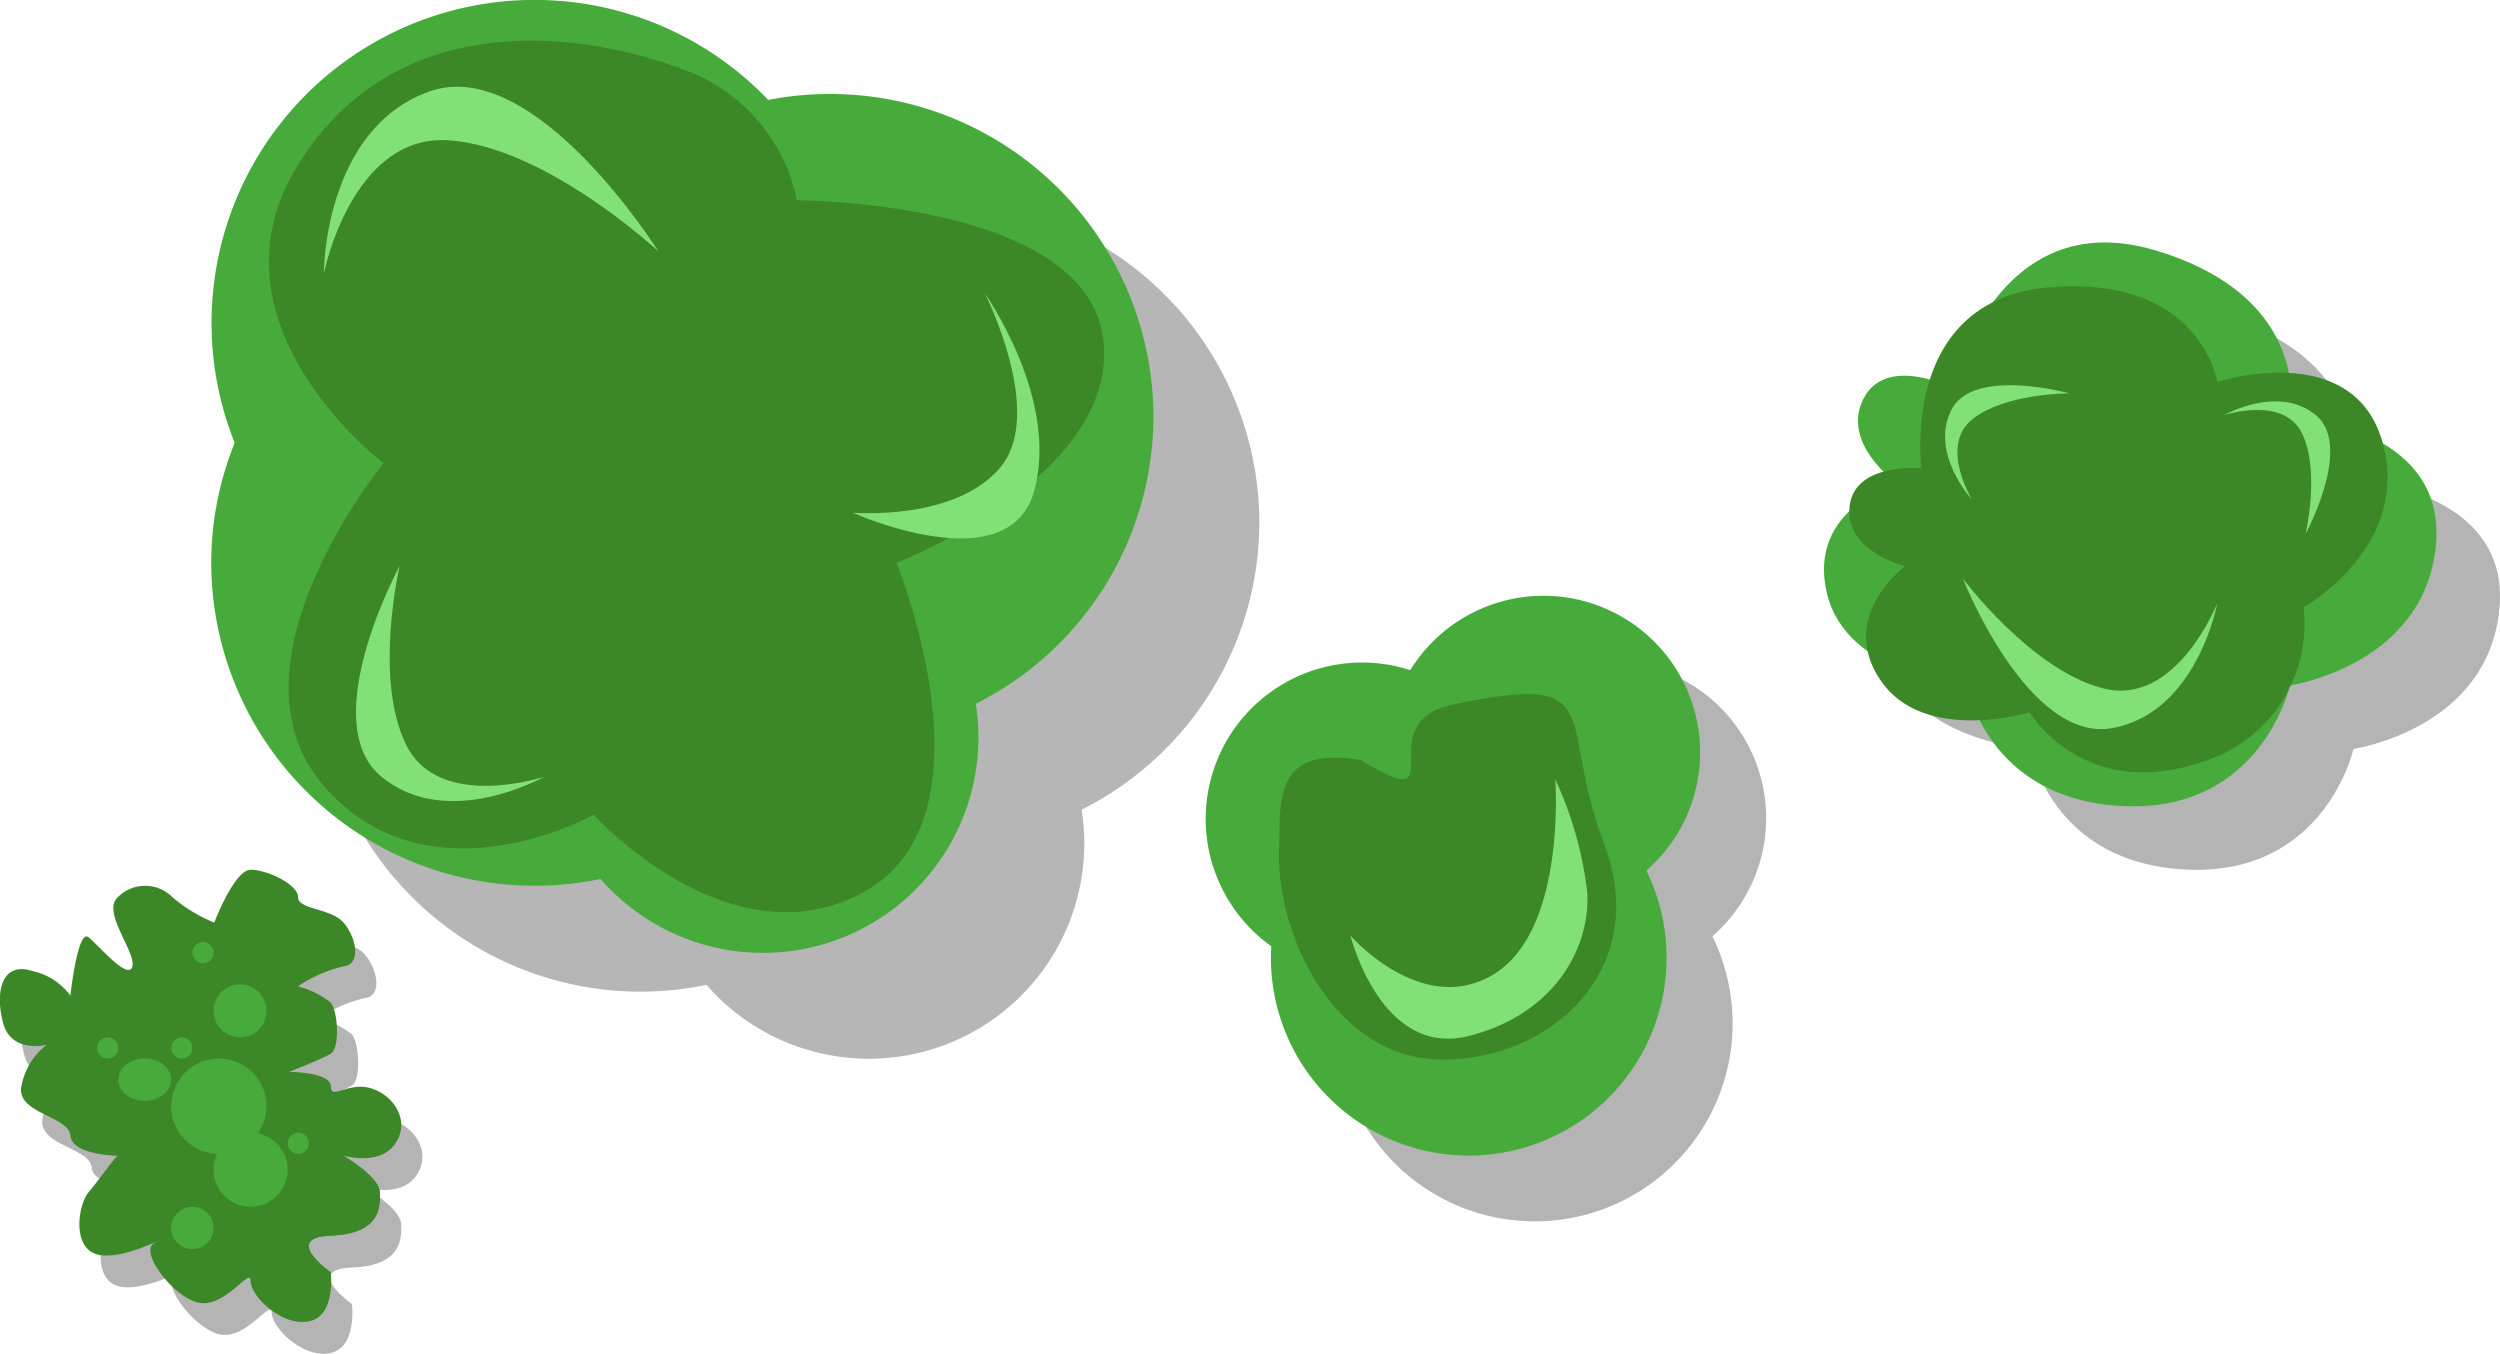
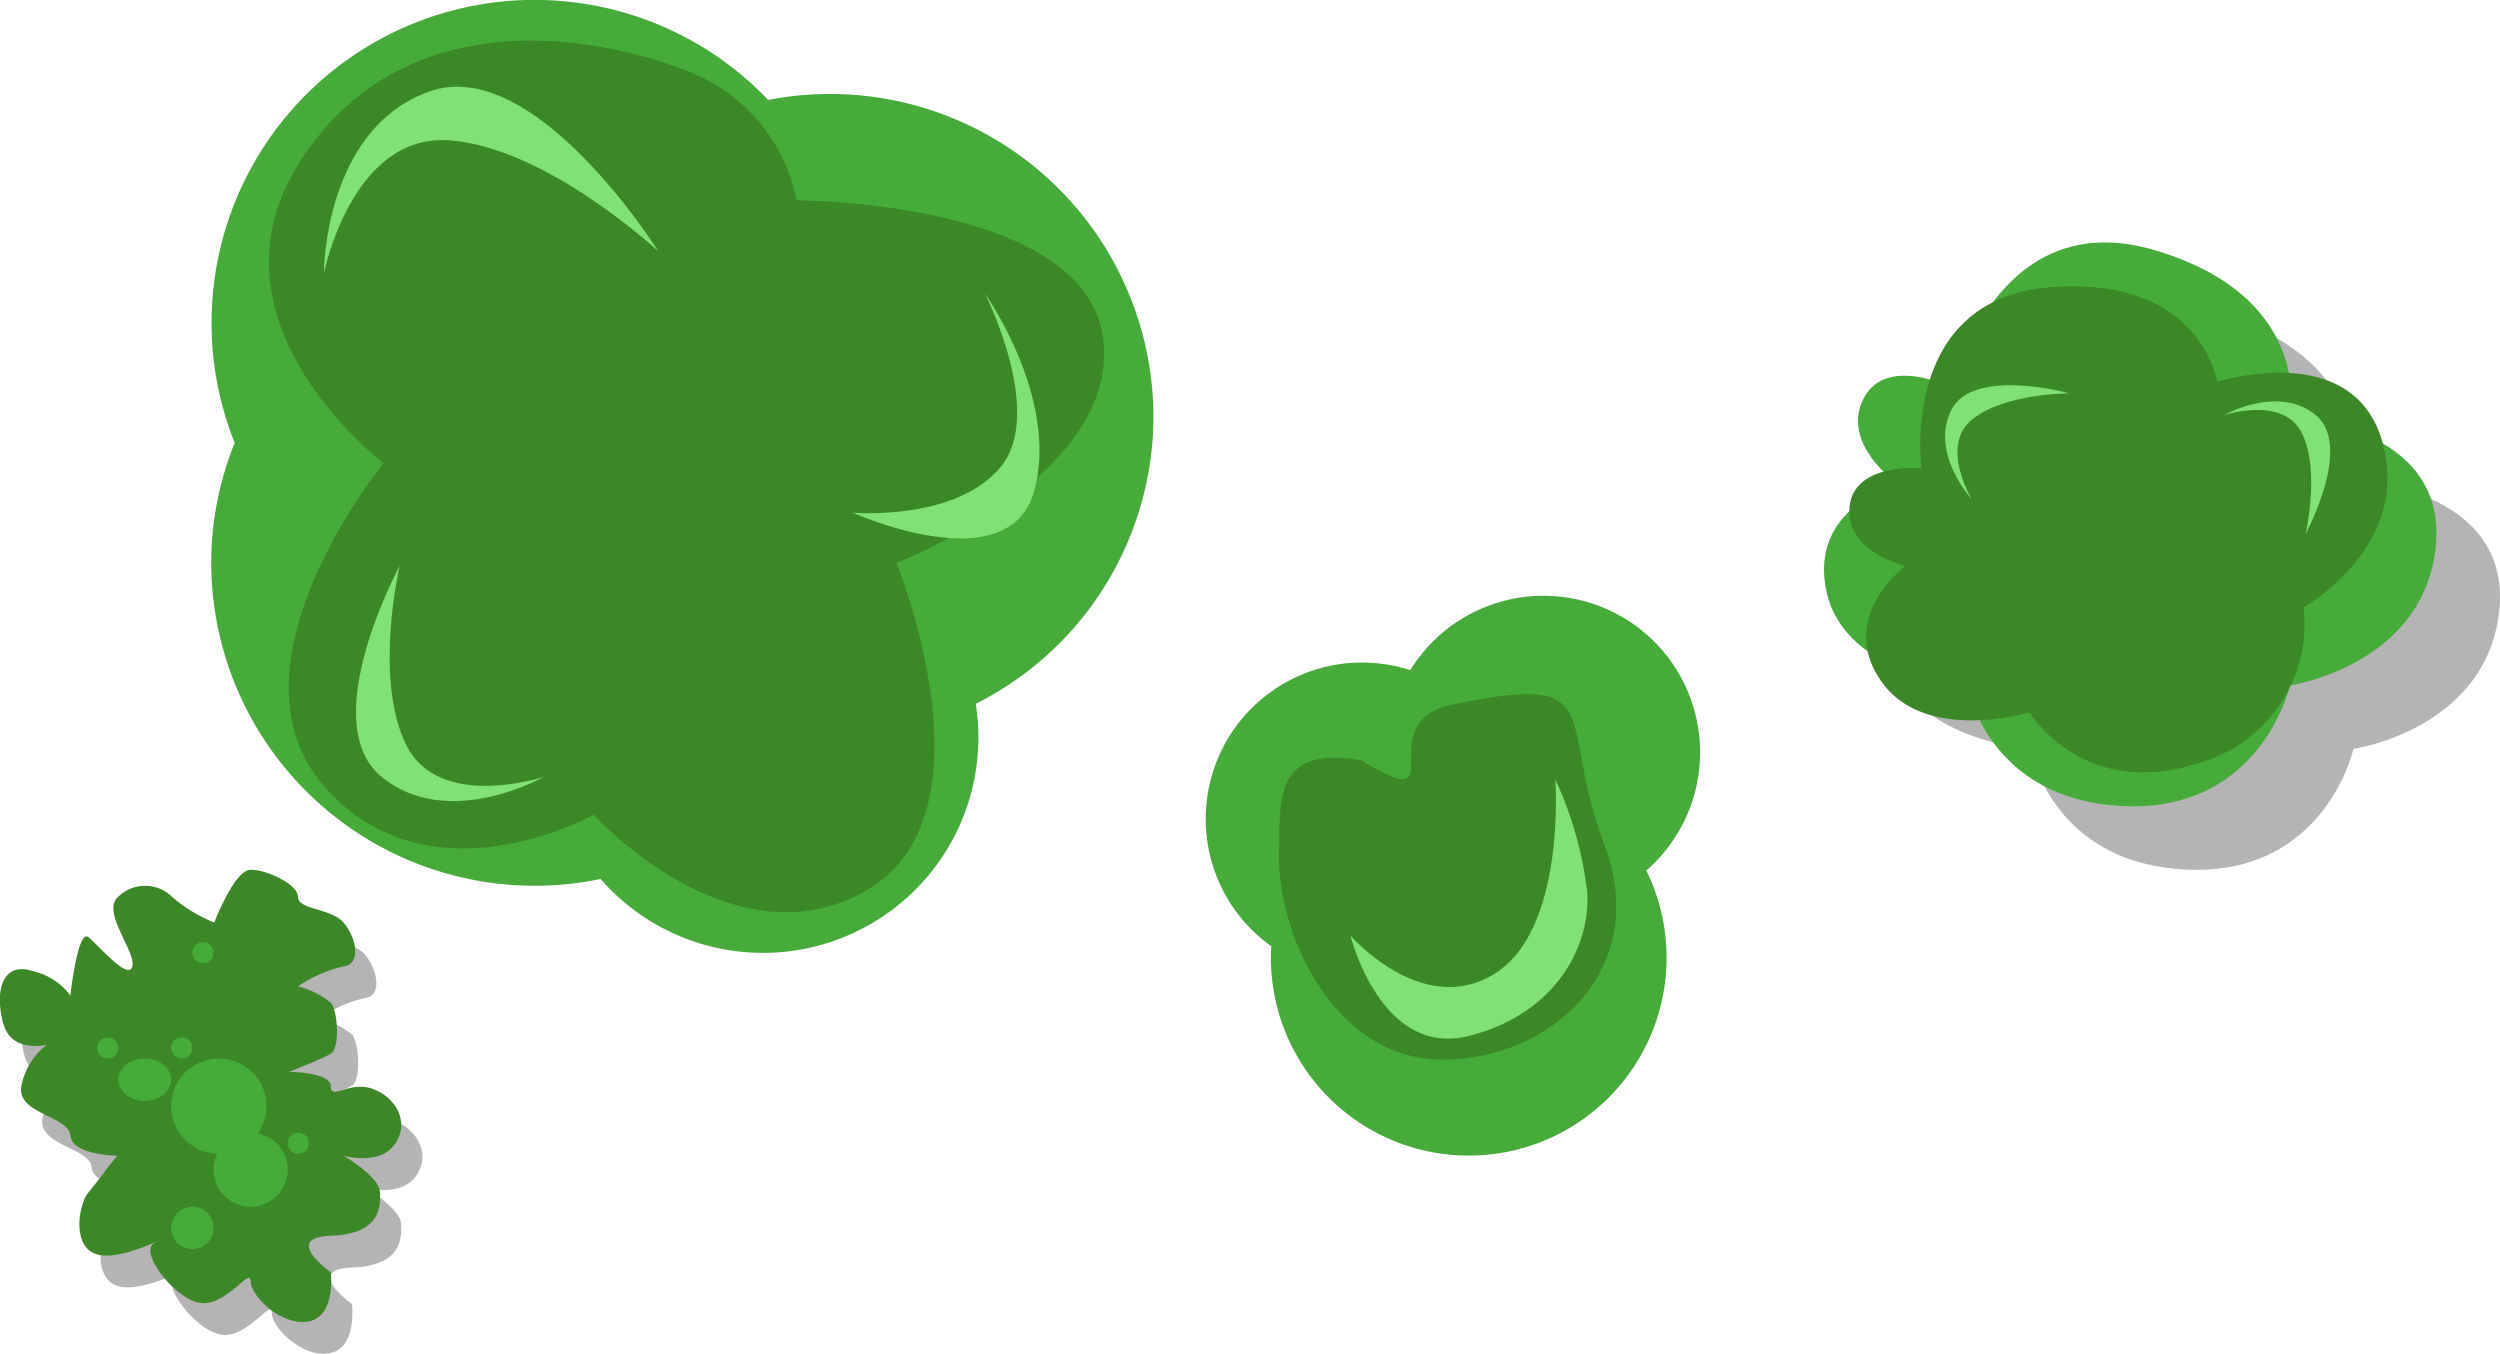
<svg xmlns="http://www.w3.org/2000/svg" height="86.626" viewBox="0 0 159.995 86.626" width="159.995">
  <g transform="translate(13.519)">
-     <path d="m24.916 56.253a20.7 20.7 0 0 1 -24.916-20.179 20.5 20.5 0 0 1 1.5-7.73 20.67 20.67 0 0 1 34.145-21.949 20.7 20.7 0 0 1 24.655 20.23 20.608 20.608 0 0 1 -11.371 18.416 13.788 13.788 0 0 1 -24.013 11.212z" fill="#444" opacity=".39" transform="translate(6.776 6.776)" />
    <path d="m24.916 56.253a20.7 20.7 0 0 1 -24.916-20.179 20.5 20.5 0 0 1 1.5-7.73 20.67 20.67 0 0 1 34.145-21.949 20.7 20.7 0 0 1 24.655 20.23 20.608 20.608 0 0 1 -11.371 18.416 13.788 13.788 0 0 1 -24.013 11.212z" fill="#47ab3c" />
    <path d="m4001.924-5692.364s-11.83-8.931-5.451-19.137 18.325-8.468 24.7-6.032a11.227 11.227 0 0 1 7.191 8.351s18.442 0 19.6 8.815-13.222 14.382-13.222 14.382 6.611 16.121-1.972 20.993-17.4-4.871-17.4-4.871-10.554 5.915-17.281-1.855 3.835-20.646 3.835-20.646z" fill="#3c8728" transform="translate(-3990.891 5722.006)" />
    <g fill="#81e177">
      <path d="m4001.469-5689.668s-5.421 9.992-1.169 13.5 10.417 0 10.417 0-6.7 2.231-8.823-2.02-.425-11.48-.425-11.48z" transform="translate(-3989.408 5725.875)" />
      <path d="m3.612 0s-7 13.193-1.51 17.825 13.452 0 13.452 0-8.648 2.946-11.393-2.668-.549-15.157-.549-15.157z" transform="matrix(-.5 .866 -.866 -.5 30.419 12.955)" />
      <path d="m3.5 0s-6.783 8.588-1.463 11.6 13.033 0 13.033 0-8.379 1.92-11.038-1.734-.532-9.866-.532-9.866z" transform="matrix(-.242 -.97 .97 -.242 41.908 36.208)" />
    </g>
  </g>
  <path d="m4035.544-5900.452s1.281-3.378 2.329-3.378 3.029.933 3.029 1.748 2.1.7 2.912 1.631 1.165 2.68 0 2.8a8.74 8.74 0 0 0 -2.912 1.282 5.636 5.636 0 0 1 2.1 1.048c.466.583.583 2.912 0 3.262s-2.679 1.165-2.679 1.165 2.679 0 2.679.932 1.192-.4 2.7.162 2.382 2.193 1.373 3.565-3.262.7-3.262.7 2.28 1.324 2.331 2.33 0 2.679-3.146 2.8 0 2.33 0 2.33.349 2.8-1.4 3.146-3.727-1.631-3.727-2.563-1.4 1.4-3.029 1.4-4.194-3.261-3.145-3.844-2.178 1.222-3.728.7-1.121-3.189-.466-3.961 1.748-2.33 1.864-2.33-2.912 0-3.029-1.282-3.436-1.394-3.145-3.145a4.359 4.359 0 0 1 1.631-2.68s-2.272.6-2.8-1.4-.071-3.927 1.857-3.322a4.144 4.144 0 0 1 2.453 1.575s.466-4.31 1.165-3.728 2.563 2.8 2.8 1.864-1.98-3.495-.932-4.427a2.46 2.46 0 0 1 3.5 0 9.653 9.653 0 0 0 2.677 1.62z" fill="#444" opacity=".4" transform="translate(-4020.474 5961.526)" />
  <path d="m4035.544-5900.452s1.281-3.378 2.329-3.378 3.029.933 3.029 1.748 2.1.7 2.912 1.631 1.165 2.68 0 2.8a8.74 8.74 0 0 0 -2.912 1.282 5.636 5.636 0 0 1 2.1 1.048c.466.583.583 2.912 0 3.262s-2.679 1.165-2.679 1.165 2.679 0 2.679.932 1.192-.4 2.7.162 2.382 2.193 1.373 3.565-3.262.7-3.262.7 2.28 1.324 2.331 2.33 0 2.679-3.146 2.8 0 2.33 0 2.33.349 2.8-1.4 3.146-3.727-1.631-3.727-2.563-1.4 1.4-3.029 1.4-4.194-3.261-3.145-3.844-2.178 1.222-3.728.7-1.121-3.189-.466-3.961 1.748-2.33 1.864-2.33-2.912 0-3.029-1.282-3.436-1.394-3.145-3.145a4.359 4.359 0 0 1 1.631-2.68s-2.272.6-2.8-1.4-.071-3.927 1.857-3.322a4.144 4.144 0 0 1 2.453 1.575s.466-4.31 1.165-3.728 2.563 2.8 2.8 1.864-1.98-3.495-.932-4.427a2.46 2.46 0 0 1 3.5 0 9.653 9.653 0 0 0 2.677 1.62z" fill="#3c8728" transform="translate(-4021.829 5959.493)" />
  <g fill="#47ab3c">
    <ellipse cx="9.263" cy="69.099" rx="1.694" ry="1.355" />
    <circle cx="14.006" cy="70.793" r="3.049" />
    <circle cx="12.99" cy="60.969" r=".678" />
-     <circle cx="15.361" cy="64.695" r="1.694" />
    <circle cx="12.312" cy="78.585" r="1.355" />
    <circle cx="6.892" cy="67.067" r=".678" />
    <circle cx="19.088" cy="73.165" r=".678" />
    <circle cx="16.039" cy="74.859" r="2.372" />
    <circle cx="11.635" cy="67.067" r=".678" />
  </g>
  <g transform="translate(77.111 38.188)">
-     <path d="m4.224 23.144q0-.391.024-.775a10.008 10.008 0 0 1 8.895-17.669 10.022 10.022 0 1 1 15.108 12.823 12.662 12.662 0 1 1 -24.027 5.621z" fill="#444" opacity=".4" transform="translate(4.225 4.208)" />
    <path d="m4.224 23.144q0-.391.024-.775a10.008 10.008 0 0 1 8.895-17.669 10.022 10.022 0 1 1 15.108 12.823 12.662 12.662 0 1 1 -24.027 5.621z" fill="#47ab3c" />
    <path d="m12.591 3.6c10.2-2.157 6.635.867 9.695 8.876s-3.323 13.844-10.323 13.844-10.834-8.252-10.452-13.848c0-3.221 0-6.209 5.225-5.32 6.245 3.809.364-2.395 5.855-3.552z" fill="#3c8728" transform="translate(3.252 3.308)" />
    <path d="m4017.682-5884.511s1.946 7.854 7.578 6.426 7.783-5.813 7.578-9.18a23.6 23.6 0 0 0 -2.048-7.242s.717 9.588-3.892 12.444-9.216-2.448-9.216-2.448z" fill="#81e177" transform="translate(-4008.367 5906.197)" />
  </g>
  <path d="m4092.094-5897.483s2.75-11.855 12.989-8.8 8.623 10.6 8.623 10.6 10.06.539 9.341 8.263-9.341 8.982-9.341 8.982-1.8 8.084-10.6 7.725-10.06-7.725-10.06-7.725-7.725-.539-8.982-5.928 4.491-7.006 4.491-7.006-3.593-2.516-2.156-5.39 5.695-.721 5.695-.721z" fill="#444" opacity=".4" transform="translate(-3963.089 5926.368)" />
  <path d="m4092.094-5897.483s2.75-11.855 12.989-8.8 8.623 10.6 8.623 10.6 10.06.539 9.341 8.263-9.341 8.982-9.341 8.982-1.8 8.084-10.6 7.725-10.06-7.725-10.06-7.725-7.725-.539-8.982-5.928 4.491-7.006 4.491-7.006-3.593-2.516-2.156-5.39 5.695-.721 5.695-.721z" fill="#47ab3c" transform="translate(-3967.154 5922.303)" />
  <path d="m7.462 8.329s2.499-10.612 11.806-7.879 7.838 9.487 7.838 9.487 9.144.482 8.491 7.4-8.491 8.04-8.491 8.04a9.23 9.23 0 0 1 -9.634 6.914c-8-.321-9.144-6.914-9.144-6.914s-7.021-.487-8.164-5.311 4.082-6.266 4.082-6.266-3.266-2.256-1.96-4.828 5.176-.643 5.176-.643z" fill="#3c8728" transform="matrix(.934 -.358 .358 .934 113.023 24.865)" />
-   <path d="m2.8 0s-5.424 9.992-1.172 13.5 10.417 0 10.417 0-6.7 2.232-8.823-2.02-.422-11.48-.422-11.48z" fill="#81e177" transform="matrix(.643 -.766 .766 .643 123.811 39.161)" />
  <path d="m1.578 0s-3.058 5.635-.66 7.614 5.875 0 5.875 0-3.776 1.259-4.975-1.139-.24-6.475-.24-6.475z" fill="#81e177" transform="matrix(-1 0 0 -1 149.128 34.181)" />
  <path d="m1.578 0s-3.058 5.635-.66 7.614 5.875 0 5.875 0-3.776 1.259-4.975-1.139-.24-6.475-.24-6.475z" fill="#81e177" transform="matrix(.225 .974 -.974 .225 132.086 23.637)" />
</svg>